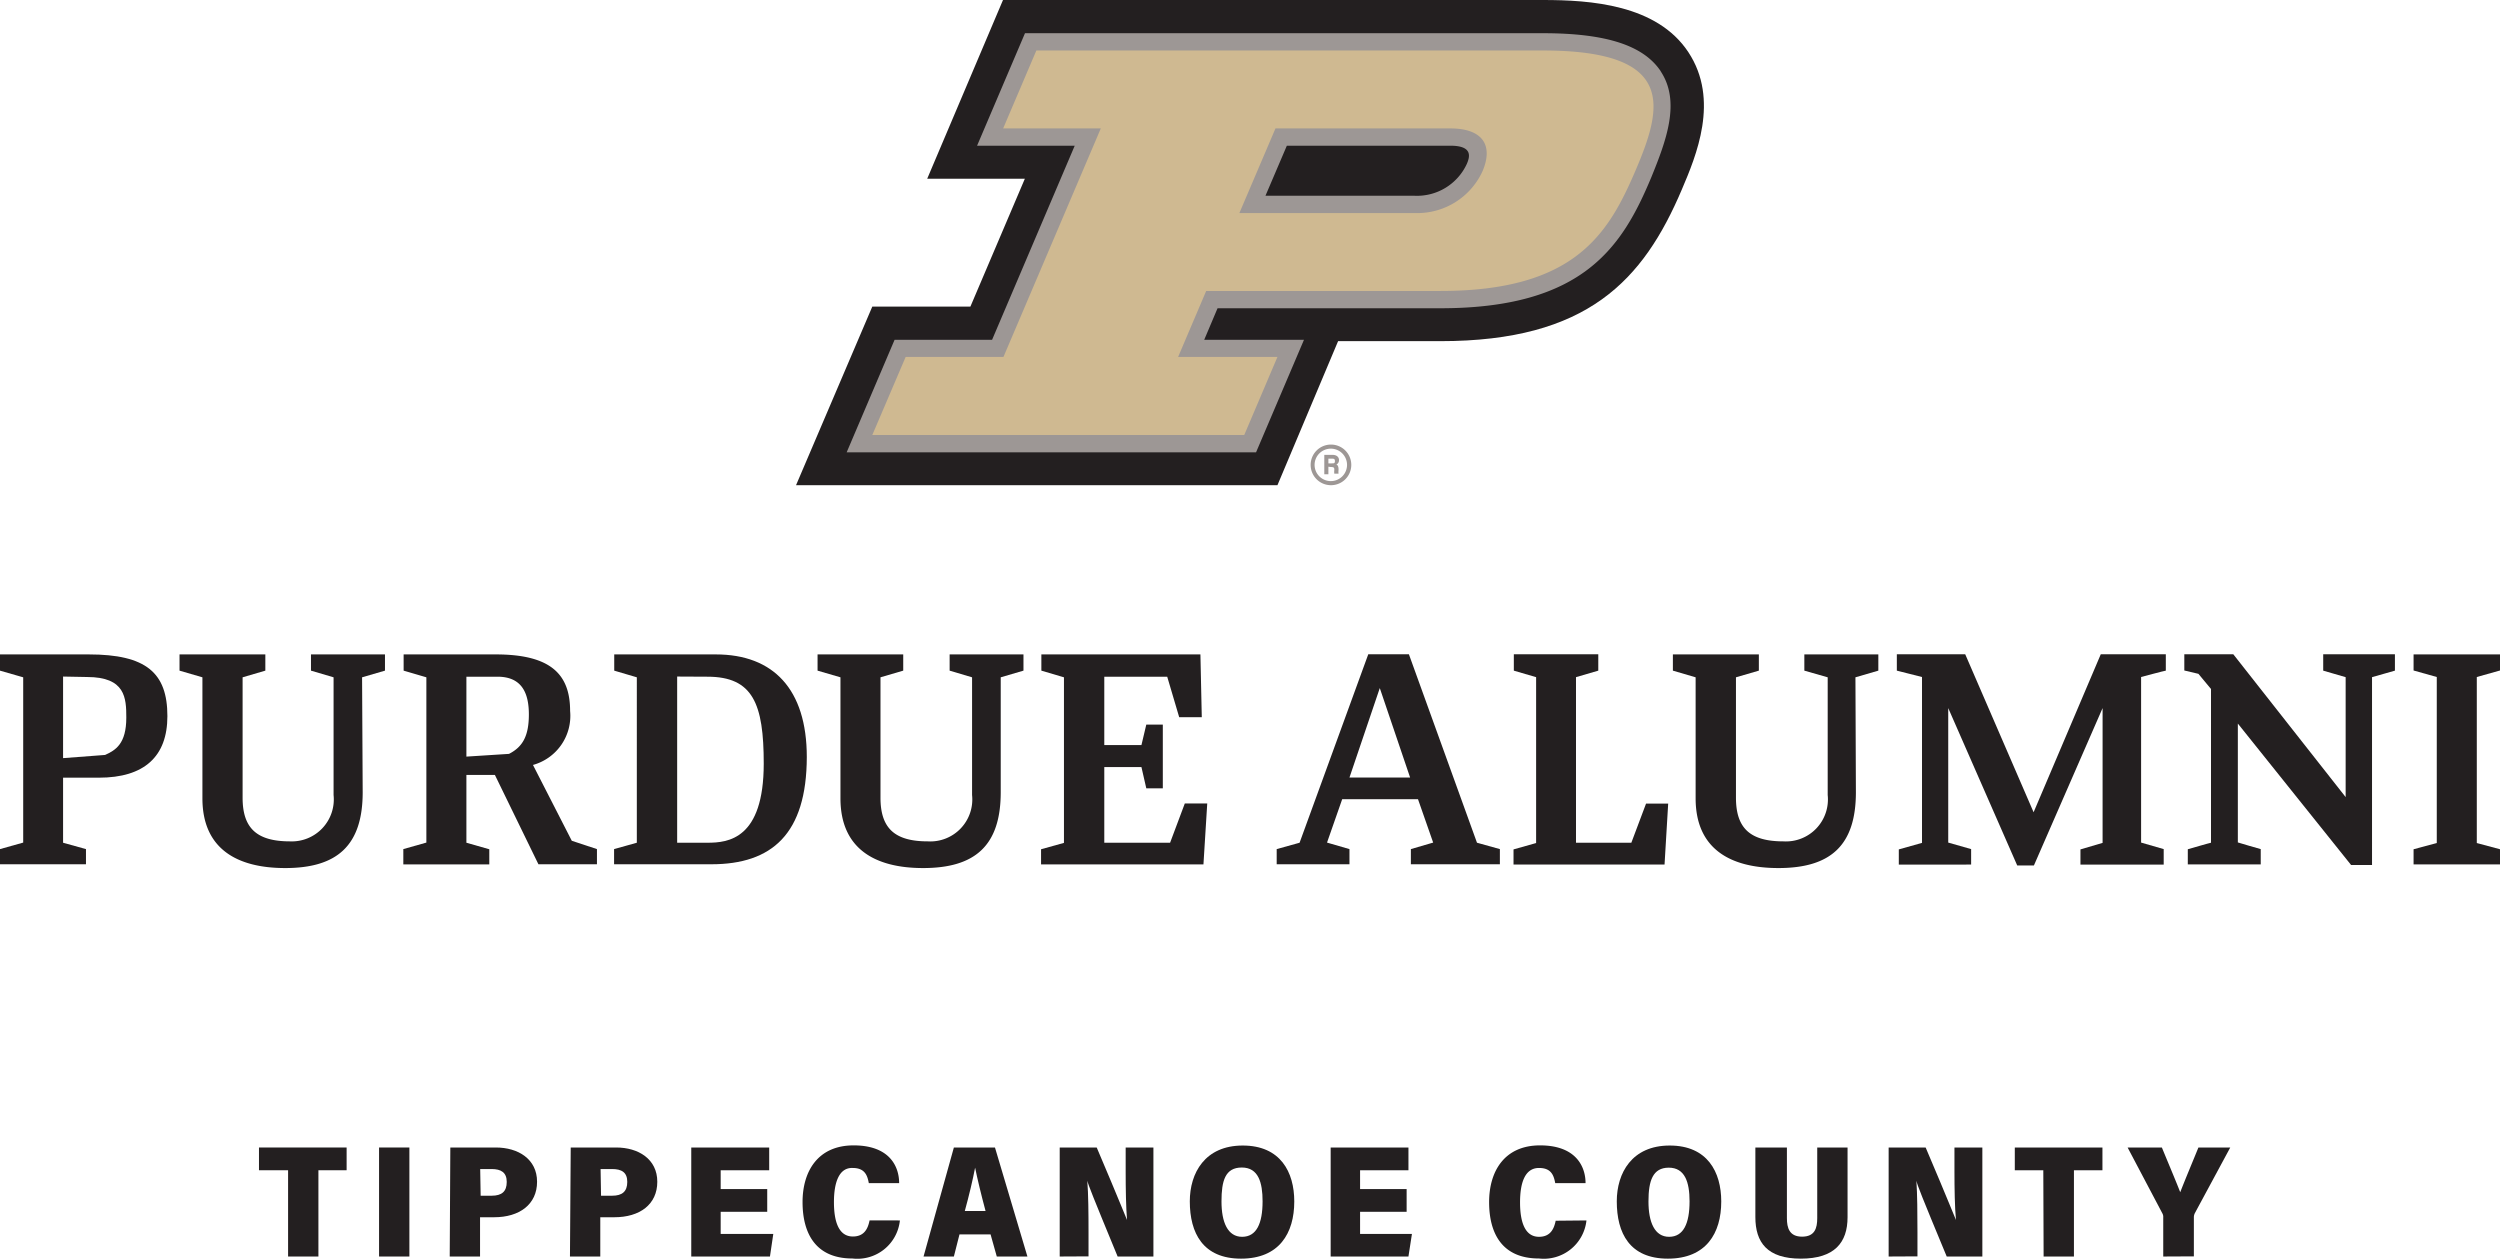
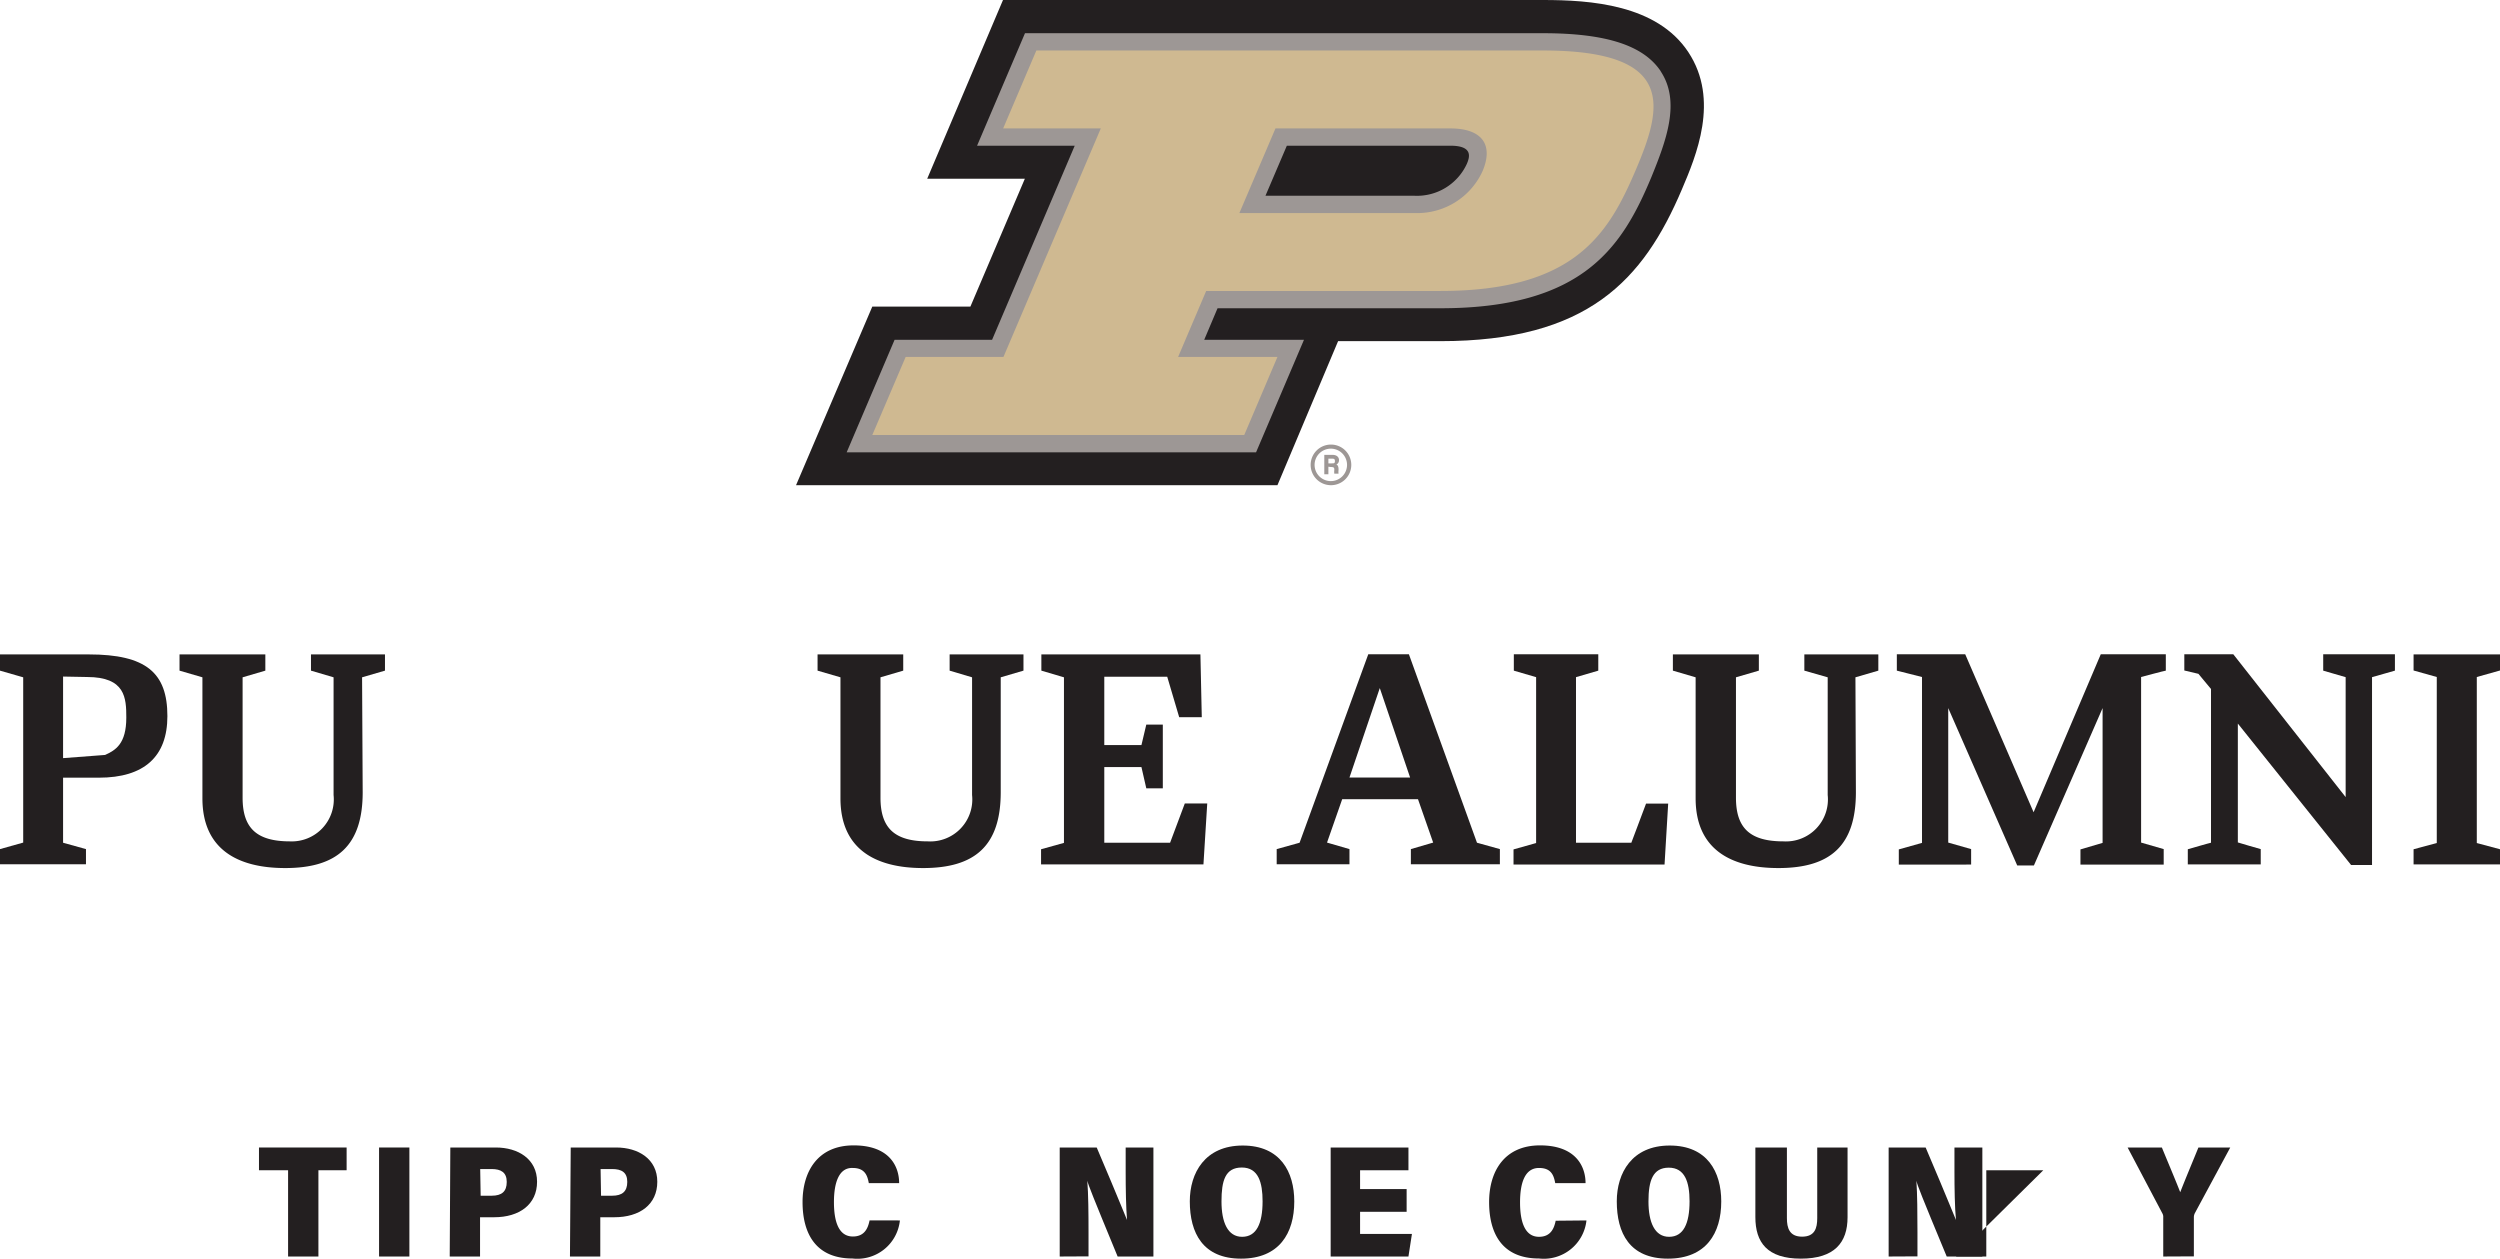
<svg xmlns="http://www.w3.org/2000/svg" id="Layer_1" data-name="Layer 1" viewBox="0 0 164.88 83.01">
  <defs>
    <style>.cls-1{fill:#9d9795;}.cls-2{fill:#231f20;}.cls-3{fill:#cfb991;}</style>
  </defs>
  <path class="cls-1" d="M87.78,32a1.34,1.34,0,1,1,1.34-1.34A1.34,1.34,0,0,1,87.78,32Zm0-2.41a1.07,1.07,0,1,0,1.06,1.07A1.07,1.07,0,0,0,87.78,29.59Z" />
  <path class="cls-1" d="M87.61,30.78v.5h-.27V30h.55c.27,0,.42.15.42.34a.31.31,0,0,1-.18.3c.06,0,.15.09.15.31V31a.9.9,0,0,0,0,.24H88A1,1,0,0,1,88,31v0c0-.14,0-.2-.24-.2Zm0-.22h.22c.15,0,.21,0,.21-.15s-.07-.16-.2-.16h-.23Z" />
  <path class="cls-2" d="M84.25,32l4-9.5H95c9.69,0,13.37-4,15.92-10,.94-2.21,2.51-5.91.43-9.06S104.88,0,101.75,0H66.15l-5,11.79h6.44L64,20.22H57.53L52.5,32Z" />
  <path class="cls-1" d="M109.53,4.7c-1.14-1.71-3.61-2.51-7.77-2.51H67.6L64.44,9.61h6.44l-5.45,12.8H59l-3.16,7.42h27L86,22.41H79.42l.88-2.08H95c9.45,0,12-4.08,13.9-8.62,1-2.45,1.95-5,.63-7M84.87,9.61H95.66c1.49,0,1.28.74,1.08,1.2a3.62,3.62,0,0,1-3.46,2.1H83.46Z" />
  <path class="cls-3" d="M101.76,3.33H68.35L66.16,8.47H72.6L66.18,23.54H59.73l-2.2,5.15H82.06l2.19-5.15H77.7l1.85-4.35H95c8.85,0,11.07-3.75,12.86-7.93s2.75-7.93-6.1-7.93M93.28,14.05H81.74l2.38-5.58H95.66c2,0,2.87,1,2.13,2.79a4.73,4.73,0,0,1-4.51,2.79" />
  <polygon class="cls-2" points="164.88 44.22 164.88 43.16 159.18 43.16 159.18 44.22 160.71 44.65 160.71 55.6 159.18 56.01 159.18 57.01 164.88 57.01 164.88 56.01 163.35 55.6 163.35 44.65 164.88 44.22" />
  <polygon class="cls-2" points="107.59 55.58 103.94 55.58 103.94 44.66 105.41 44.23 105.41 43.15 99.84 43.15 99.84 44.23 101.31 44.66 101.31 55.6 99.82 56.02 99.82 57.02 109.78 57.02 110.02 53 108.56 53 107.59 55.58" />
  <path class="cls-2" d="M97.41,55.58,92.92,43.15H90.24L85.71,55.58l0,0L84.2,56v1H89V56h0l-1.48-.43,1-2.86h5l1,2.86L93.05,56v1h5.87V56h0l-1.4-.39ZM89,51.28l2-5.9,2,5.9Z" />
  <path class="cls-2" d="M142.87,43.15h-4.32l-4.43,10.42-4.51-10.42H125.1v1.08h0l1.66.42V55.59l-1.53.43v1H130V56l-1.51-.43V46.7l4.55,10.38h1.1l4.53-10.38v8.89l-1.46.43v1h5.49V56h0l-1.49-.43V44.65s1.53-.41,1.63-.42V43.15Z" />
  <path class="cls-2" d="M158,43.15h-4.78v1.08h0l1.48.43v7.91l-7.41-9.42h-3.23v1.07h0l.93.22.83,1V55.58c-.05,0-1.53.43-1.53.43v1h4.81V56s-1.45-.41-1.51-.44V47.72l7.47,9.33h1.38V44.66l1.51-.43h0V43.15Z" />
  <path class="cls-2" d="M1.53,44.67,0,44.23V43.16H5.85c3.79,0,5.19,1.21,5.19,4.07,0,2.67-1.53,4.06-4.52,4.06H4.16v4.29L5.67,56v1H0V56l1.53-.43Zm2.63-.05V50l2.77-.21c.69-.31,1.4-.73,1.4-2.46,0-1.3-.06-2.68-2.59-2.68Z" />
-   <path class="cls-2" d="M32.64,51.11H30.76v4.47l1.51.43v1H26.6V56l1.52-.43V44.67l-1.5-.44V43.16h6.07c3.6,0,4.91,1.28,4.91,3.73a3.36,3.36,0,0,1-2.45,3.56l2.56,5,1.66.55v1H35.51Zm-1.88-6.48V49.9l2.81-.18c.88-.45,1.31-1.15,1.31-2.6s-.49-2.49-2.07-2.49Z" />
-   <path class="cls-2" d="M40.5,56l1.5-.42V44.67l-1.49-.44V43.16h6.7c3.78,0,6,2.28,6,6.77C53.2,55,50.91,57,46.92,57H40.5Zm4.16-11.38V55.58h2c1.36,0,3.71-.23,3.71-5.22,0-3.94-.71-5.73-3.71-5.73Z" />
  <polygon class="cls-2" points="78.14 52.99 77.17 55.58 72.83 55.58 72.83 50.59 75.28 50.59 75.6 51.99 76.69 51.99 76.69 47.79 75.6 47.79 75.28 49.14 72.83 49.14 72.83 44.63 76.98 44.63 77.77 47.3 79.26 47.3 79.17 43.16 68.68 43.16 68.68 44.23 70.17 44.67 70.17 55.59 68.66 56.01 68.66 57.01 79.37 57.01 79.62 52.99 78.14 52.99" />
  <path class="cls-2" d="M23.92,52.25c0,3.51-1.68,5-5.11,5-3.17,0-5.46-1.26-5.46-4.6V44.67l-1.51-.44V43.16H17.5v1.07L16,44.67v7.94c0,2,.92,2.88,3.13,2.88A2.77,2.77,0,0,0,22,52.43V44.67l-1.49-.44V43.16h4.88v1.07l-1.51.44Z" />
  <path class="cls-2" d="M66,52.25c0,3.51-1.68,5-5.12,5-3.16,0-5.45-1.26-5.45-4.6V44.67l-1.51-.44V43.16h5.65v1.07l-1.5.44v7.94c0,2,.92,2.88,3.12,2.88a2.77,2.77,0,0,0,2.92-3.06V44.67l-1.48-.44V43.16H67.5v1.07L66,44.67Z" />
  <path class="cls-2" d="M122.4,52.25c0,3.51-1.67,5-5.11,5-3.17,0-5.46-1.26-5.46-4.6V44.67l-1.5-.44V43.16H116v1.07l-1.51.44v7.94c0,2,.92,2.88,3.13,2.88a2.77,2.77,0,0,0,2.92-3.06V44.67L119,44.23V43.16h4.88v1.07l-1.51.44Z" />
  <path class="cls-2" d="M19,77.18H17.08v-1.5h5.78v1.5H21v5.69H19Z" />
  <path class="cls-2" d="M27,75.68v7.19H25V75.68Z" />
  <path class="cls-2" d="M29.7,75.68h3c1.47,0,2.72.76,2.72,2.26s-1.17,2.34-2.83,2.34h-.93v2.59h-2Zm2,3.18h.72c.68,0,1-.28,1-.91s-.38-.85-1-.85h-.75Z" />
  <path class="cls-2" d="M37.64,75.68h3c1.46,0,2.71.76,2.71,2.26s-1.16,2.34-2.83,2.34h-.93v2.59h-2Zm2,3.18h.73c.67,0,1-.28,1-.91s-.37-.85-1-.85h-.76Z" />
-   <path class="cls-2" d="M50.6,79.92H47.53v1.46H51l-.22,1.49H45.59V75.68h5.14v1.5h-3.2v1.24H50.6Z" />
  <path class="cls-2" d="M59.35,80.49A2.82,2.82,0,0,1,56.22,83c-2.46,0-3.29-1.7-3.29-3.72s1-3.74,3.37-3.74,3,1.39,3,2.49h-2c-.1-.54-.28-1-1.07-1C55.33,77,55,78,55,79.28s.31,2.27,1.25,2.27c.79,0,1-.58,1.1-1.06Z" />
-   <path class="cls-2" d="M63.28,81.41l-.37,1.46h-2l2-7.19h2.71l2.14,7.19H65.74l-.41-1.46ZM65,79.87c-.29-1.08-.54-2.12-.69-2.86h0c-.15.79-.4,1.84-.68,2.86Z" />
  <path class="cls-2" d="M69.89,82.87V75.68h2.44c1.55,3.64,1.86,4.47,2,4.78h0c-.07-.84-.09-2.08-.09-3.2V75.68h1.83v7.19H73.71c-1.68-4.07-1.93-4.71-2-5h0c.07.91.08,2.14.08,3.39v1.6Z" />
  <path class="cls-2" d="M85.36,79.24c0,2.1-1,3.77-3.51,3.77s-3.38-1.68-3.38-3.78c0-1.87,1-3.68,3.49-3.68S85.36,77.3,85.36,79.24Zm-4.8,0c0,1.37.41,2.33,1.36,2.33s1.35-.88,1.35-2.34C83.27,78,83,77,81.9,77S80.56,77.88,80.56,79.23Z" />
  <path class="cls-2" d="M92.77,79.92H89.7v1.46h3.42l-.23,1.49H87.76V75.68h5.13v1.5H89.7v1.24h3.07Z" />
  <path class="cls-2" d="M104.63,80.49A2.83,2.83,0,0,1,101.5,83c-2.47,0-3.29-1.7-3.29-3.72s1-3.74,3.36-3.74,3,1.39,3,2.49h-2c-.1-.54-.28-1-1.07-1-.94,0-1.25,1-1.25,2.27s.31,2.27,1.25,2.27c.79,0,1-.58,1.1-1.06Z" />
  <path class="cls-2" d="M113.52,79.24c0,2.1-1,3.77-3.52,3.77s-3.37-1.68-3.37-3.78c0-1.87,1-3.68,3.49-3.68S113.52,77.3,113.52,79.24Zm-4.8,0c0,1.37.41,2.33,1.36,2.33s1.35-.88,1.35-2.34c0-1.27-.31-2.22-1.37-2.22S108.72,77.88,108.72,79.23Z" />
  <path class="cls-2" d="M117.85,75.68v4.66c0,.64.16,1.22,1,1.22s1-.56,1-1.22V75.68h2v4.6c0,1.67-.86,2.73-3.08,2.73s-3-1.07-3-2.74V75.68Z" />
  <path class="cls-2" d="M124.56,82.87V75.68H127c1.55,3.64,1.86,4.47,2,4.78h0c-.08-.84-.1-2.08-.1-3.2V75.68h1.84v7.19h-2.35c-1.69-4.07-1.94-4.71-2-5h0c.06.91.07,2.14.07,3.39v1.6Z" />
-   <path class="cls-2" d="M134.76,77.18h-1.88v-1.5h5.78v1.5h-1.88v5.69h-2Z" />
+   <path class="cls-2" d="M134.76,77.18h-1.88v-1.5v1.5h-1.88v5.69h-2Z" />
  <path class="cls-2" d="M142.67,82.87V80.3a.49.49,0,0,0-.06-.28l-2.29-4.34h2.26c.41,1,.92,2.2,1.21,2.95.39-1,.84-2.06,1.2-2.95h2.1L144.76,80a.62.62,0,0,0-.07.26v2.6Z" />
</svg>